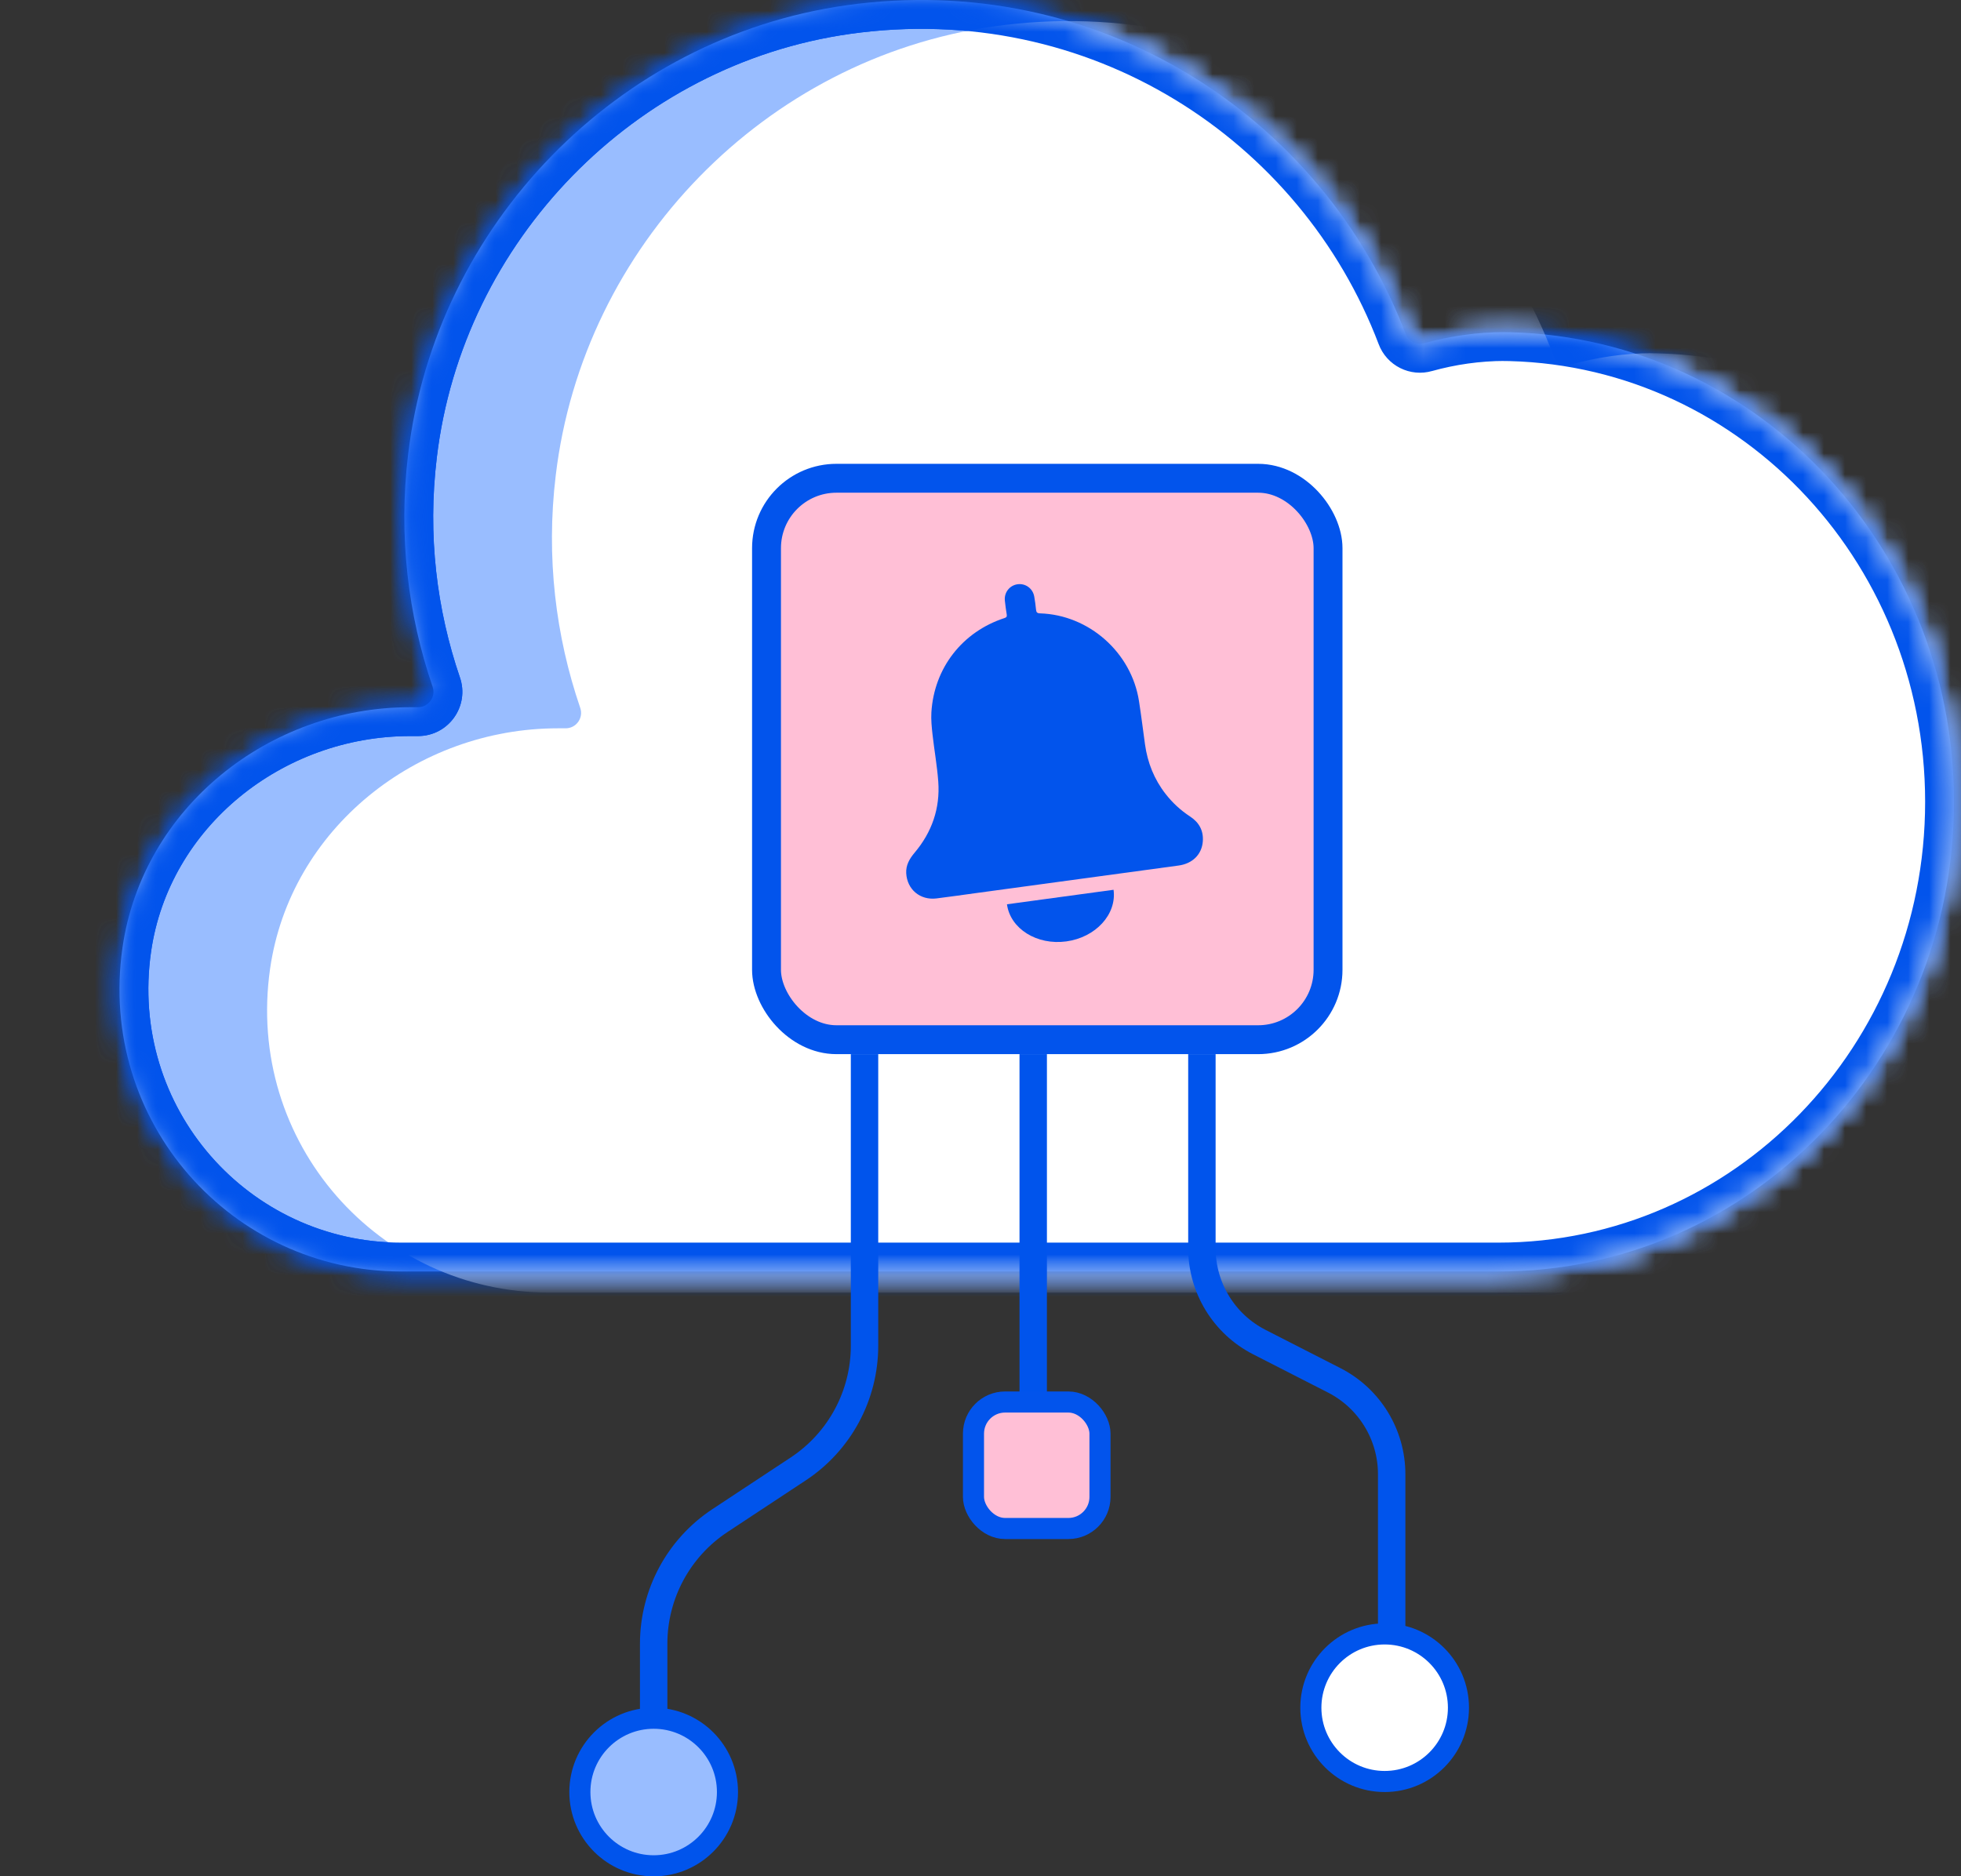
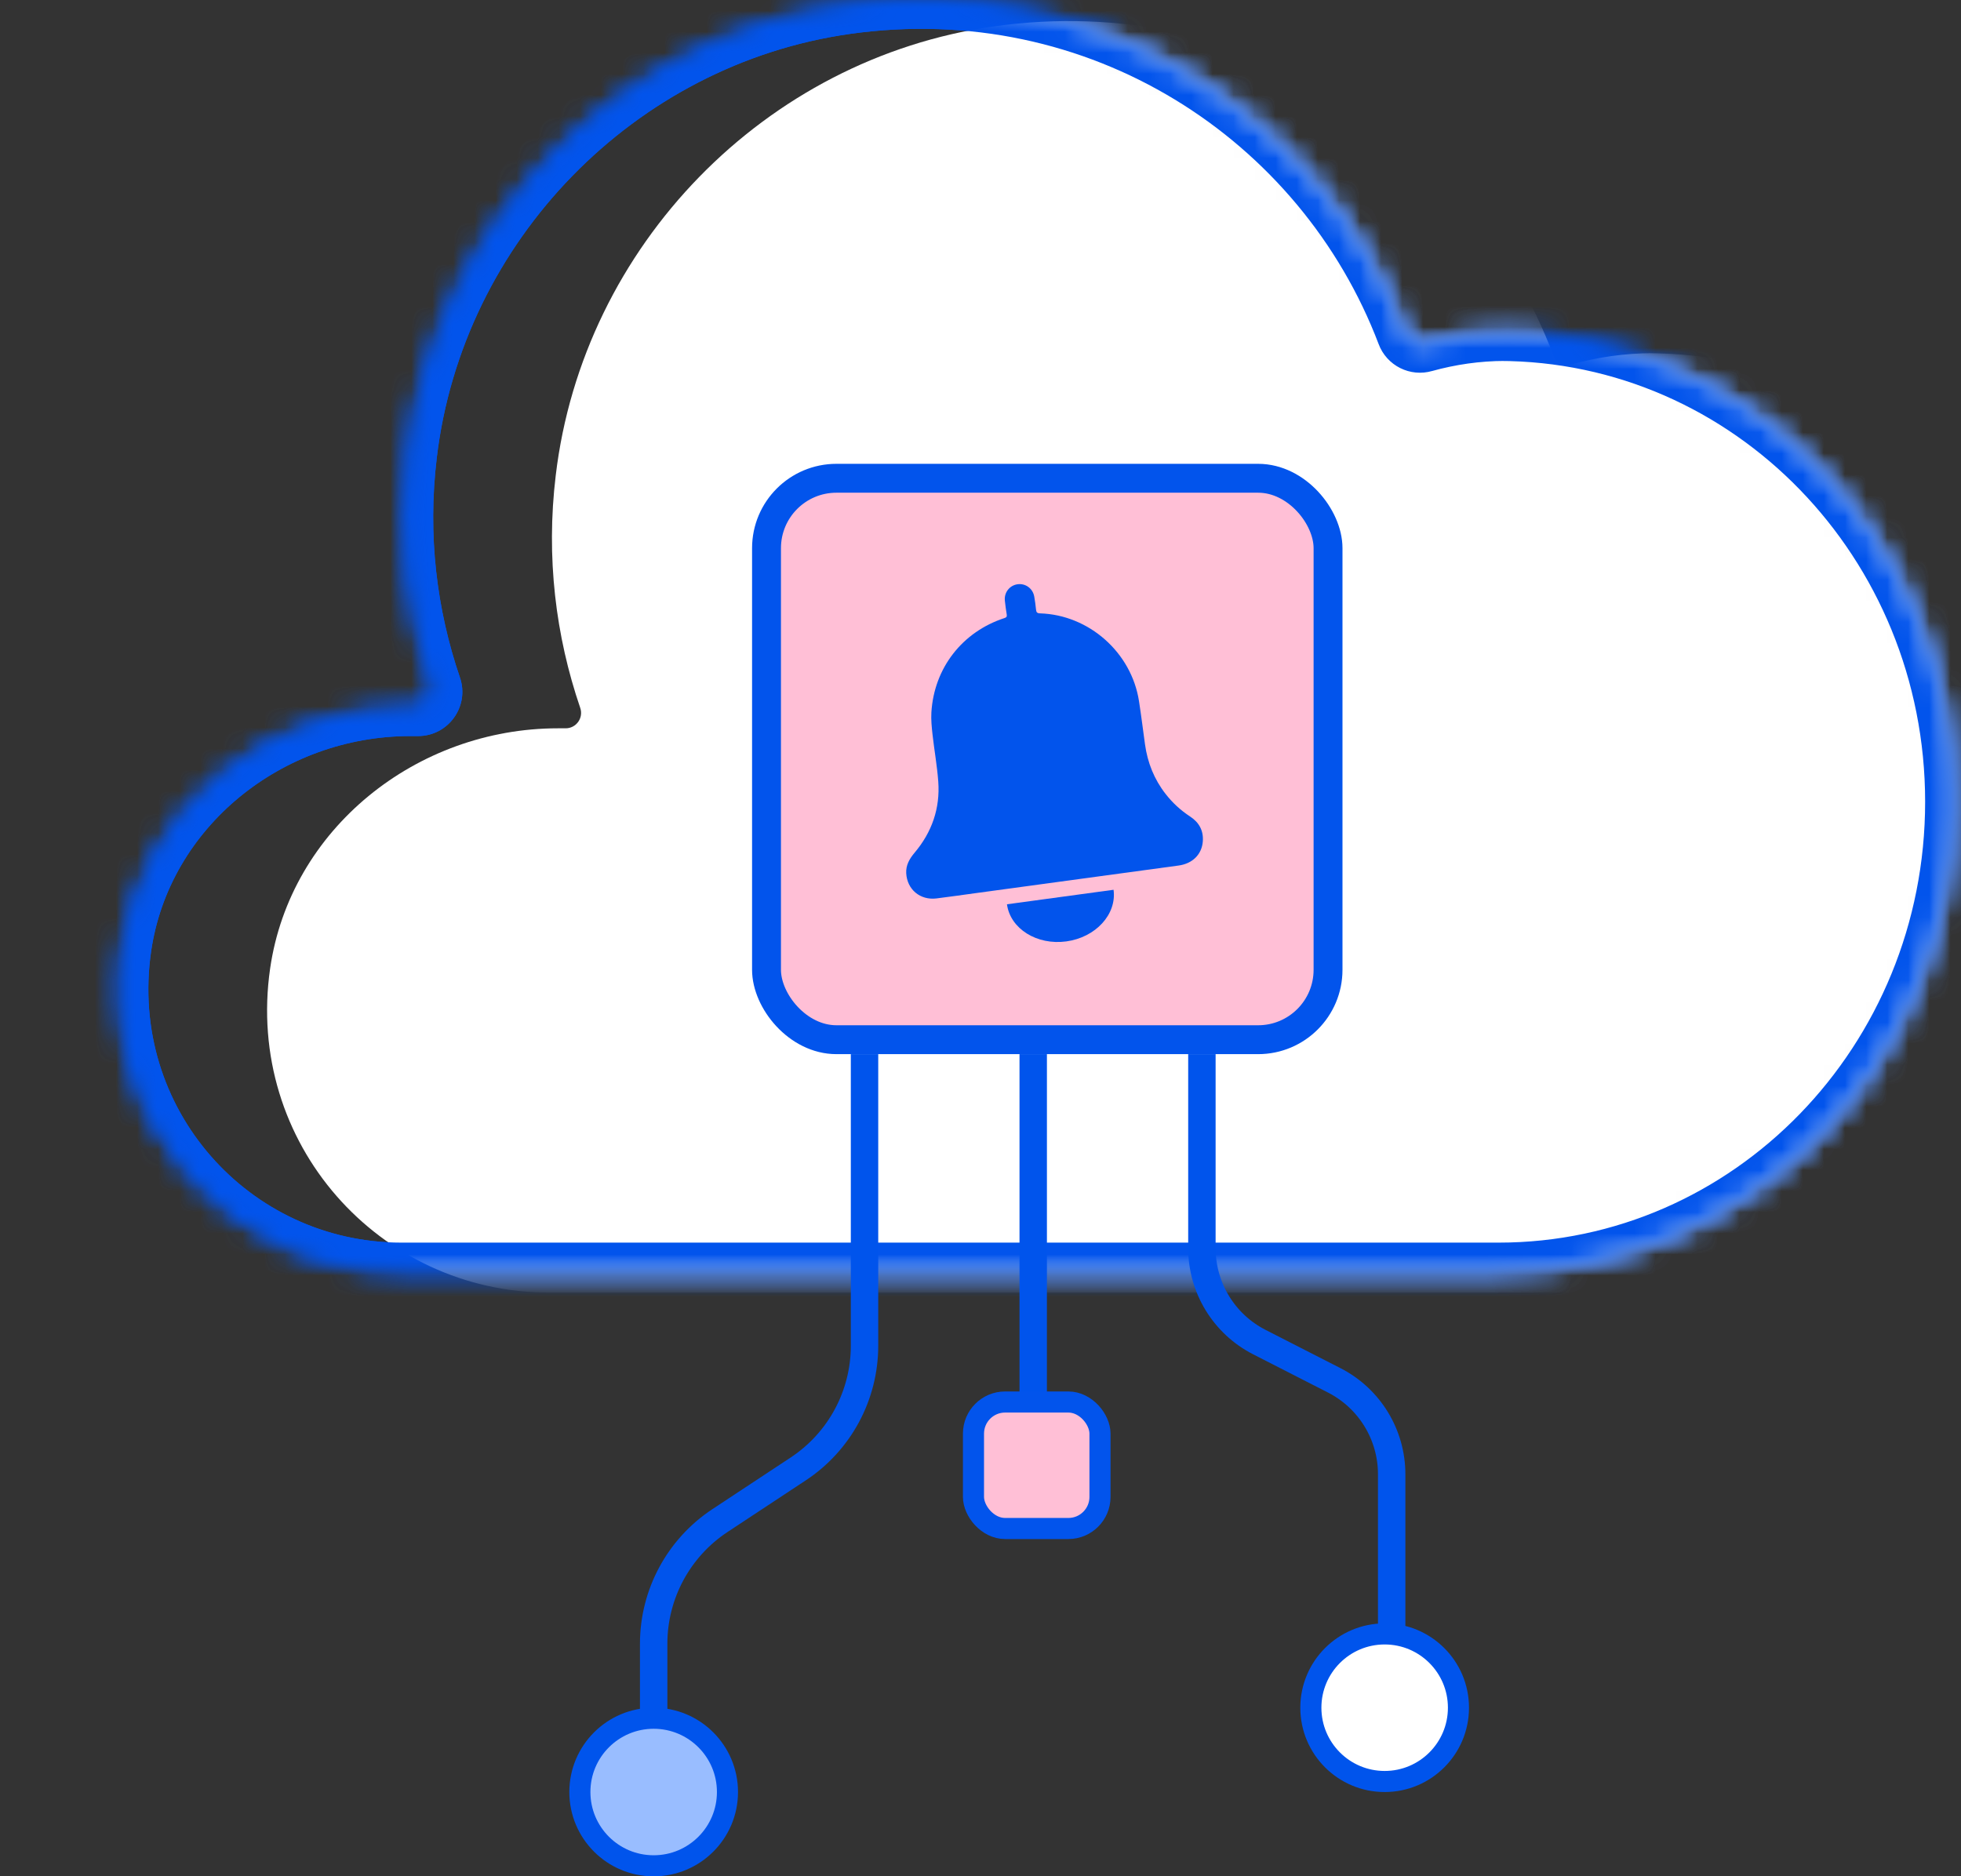
<svg xmlns="http://www.w3.org/2000/svg" width="93" height="89" viewBox="0 0 93 89" fill="none">
  <rect x="0" y="0" width="93" height="89" fill="#333333" stroke="none" />
  <mask id="path-1-inside-1_896_20179" fill="white">
    <path d="M71.379 15.752C70.057 15.752 68.764 15.943 67.544 16.281C67.18 16.389 66.795 16.196 66.663 15.84C62.755 5.546 52.118 -1.439 40.13 0.252C29.288 1.782 20.649 10.664 19.356 21.546C18.886 25.442 19.356 29.178 20.517 32.575C20.682 33.049 20.329 33.545 19.827 33.545H19.459C12.759 33.545 6.765 38.31 5.81 44.942C4.62 53.221 10.996 60.309 19.033 60.309H71.07C83 60.309 92.667 50.338 92.667 38.03C92.667 25.722 83 15.752 71.07 15.752" />
  </mask>
-   <path d="M71.379 15.752C70.057 15.752 68.764 15.943 67.544 16.281C67.18 16.389 66.795 16.196 66.663 15.84C62.755 5.546 52.118 -1.439 40.13 0.252C29.288 1.782 20.649 10.664 19.356 21.546C18.886 25.442 19.356 29.178 20.517 32.575C20.682 33.049 20.329 33.545 19.827 33.545H19.459C12.759 33.545 6.765 38.31 5.81 44.942C4.62 53.221 10.996 60.309 19.033 60.309H71.07C83 60.309 92.667 50.338 92.667 38.03C92.667 25.722 83 15.752 71.07 15.752" fill="#99BDFF" />
  <path d="M40.13 0.252L40.321 1.607L40.321 1.607L40.13 0.252ZM19.356 21.546L20.715 21.709L20.715 21.707L19.356 21.546ZM5.81 44.942L4.456 44.747L4.456 44.747L5.81 44.942ZM20.517 32.575L19.222 33.017L19.224 33.025L20.517 32.575ZM67.544 16.281L67.179 14.963L67.168 14.966L67.156 14.969L67.544 16.281ZM66.663 15.84L67.946 15.363L67.942 15.354L66.663 15.84ZM71.379 14.383C69.925 14.383 68.509 14.593 67.179 14.963L67.91 17.6C69.018 17.292 70.188 17.12 71.379 17.12V14.383ZM67.942 15.354C63.817 4.489 52.587 -2.887 39.939 -1.103L40.321 1.607C51.649 0.009 61.693 6.604 65.384 16.326L67.942 15.354ZM39.939 -1.103C28.477 0.514 19.363 9.89 17.997 21.384L20.715 21.707C21.935 11.438 30.098 3.049 40.321 1.607L39.939 -1.103ZM17.997 21.382C17.502 25.493 17.998 29.435 19.222 33.017L21.811 32.132C20.714 28.92 20.27 25.392 20.715 21.709L17.997 21.382ZM19.827 32.177H19.459V34.913H19.827V32.177ZM19.459 32.177C12.141 32.177 5.517 37.381 4.456 44.747L7.165 45.137C8.014 39.238 13.378 34.913 19.459 34.913V32.177ZM4.456 44.747C3.146 53.861 10.173 61.677 19.033 61.677V58.94C11.82 58.94 6.095 52.581 7.165 45.136L4.456 44.747ZM19.033 61.677H71.07V58.94H19.033V61.677ZM71.07 61.677C83.795 61.677 94.035 51.054 94.035 38.03H91.299C91.299 49.623 82.204 58.94 71.07 58.94V61.677ZM94.035 38.03C94.035 25.006 83.795 14.383 71.07 14.383V17.12C82.204 17.12 91.299 26.437 91.299 38.03H94.035ZM19.224 33.025C19.08 32.61 19.388 32.177 19.827 32.177V34.913C21.271 34.913 22.284 33.489 21.809 32.125L19.224 33.025ZM67.156 14.969C67.484 14.872 67.828 15.046 67.945 15.363L65.38 16.317C65.763 17.346 66.877 17.905 67.933 17.593L67.156 14.969Z" fill="#0254EC" mask="url(#path-1-inside-1_896_20179)" />
  <mask id="mask0_896_20179" style="mask-type:alpha" maskUnits="userSpaceOnUse" x="5" y="0" width="88" height="61">
    <mask id="path-3-inside-2_896_20179" fill="white">
-       <path d="M71.379 15.752C70.057 15.752 68.764 15.943 67.544 16.281C67.18 16.389 66.795 16.196 66.663 15.84C62.755 5.546 52.118 -1.439 40.13 0.252C29.288 1.782 20.649 10.664 19.356 21.546C18.886 25.442 19.356 29.178 20.517 32.575C20.682 33.049 20.329 33.545 19.827 33.545H19.459C12.759 33.545 6.765 38.31 5.81 44.942C4.62 53.221 10.996 60.309 19.033 60.309H71.07C83 60.309 92.667 50.338 92.667 38.03C92.667 25.722 83 15.752 71.07 15.752" />
-     </mask>
+       </mask>
    <path d="M71.379 15.752C70.057 15.752 68.764 15.943 67.544 16.281C67.18 16.389 66.795 16.196 66.663 15.84C62.755 5.546 52.118 -1.439 40.13 0.252C29.288 1.782 20.649 10.664 19.356 21.546C18.886 25.442 19.356 29.178 20.517 32.575C20.682 33.049 20.329 33.545 19.827 33.545H19.459C12.759 33.545 6.765 38.31 5.81 44.942C4.62 53.221 10.996 60.309 19.033 60.309H71.07C83 60.309 92.667 50.338 92.667 38.03C92.667 25.722 83 15.752 71.07 15.752" fill="#99BDFF" />
    <path d="M40.13 0.252L40.321 1.607L40.321 1.607L40.13 0.252ZM19.356 21.546L20.715 21.709L20.715 21.707L19.356 21.546ZM5.81 44.942L4.456 44.747L4.456 44.747L5.81 44.942ZM20.517 32.575L19.222 33.017L19.224 33.025L20.517 32.575ZM67.544 16.281L67.179 14.963L67.168 14.966L67.156 14.969L67.544 16.281ZM66.663 15.84L67.946 15.363L67.942 15.354L66.663 15.84ZM71.379 14.383C69.925 14.383 68.509 14.593 67.179 14.963L67.91 17.6C69.018 17.292 70.188 17.12 71.379 17.12V14.383ZM67.942 15.354C63.817 4.489 52.587 -2.887 39.939 -1.103L40.321 1.607C51.649 0.009 61.693 6.604 65.384 16.326L67.942 15.354ZM39.939 -1.103C28.477 0.514 19.363 9.89 17.997 21.384L20.715 21.707C21.935 11.438 30.098 3.049 40.321 1.607L39.939 -1.103ZM17.997 21.382C17.502 25.493 17.998 29.435 19.222 33.017L21.811 32.132C20.714 28.92 20.27 25.392 20.715 21.709L17.997 21.382ZM19.827 32.177H19.459V34.913H19.827V32.177ZM19.459 32.177C12.141 32.177 5.517 37.381 4.456 44.747L7.165 45.137C8.014 39.238 13.378 34.913 19.459 34.913V32.177ZM4.456 44.747C3.146 53.861 10.173 61.677 19.033 61.677V58.94C11.82 58.94 6.095 52.581 7.165 45.136L4.456 44.747ZM19.033 61.677H71.07V58.94H19.033V61.677ZM71.07 61.677C83.795 61.677 94.035 51.054 94.035 38.03H91.299C91.299 49.623 82.204 58.94 71.07 58.94V61.677ZM94.035 38.03C94.035 25.006 83.795 14.383 71.07 14.383V17.12C82.204 17.12 91.299 26.437 91.299 38.03H94.035ZM19.224 33.025C19.08 32.61 19.388 32.177 19.827 32.177V34.913C21.271 34.913 22.284 33.489 21.809 32.125L19.224 33.025ZM67.156 14.969C67.484 14.872 67.828 15.046 67.945 15.363L65.38 16.317C65.763 17.346 66.877 17.905 67.933 17.593L67.156 14.969Z" fill="#0254EC" mask="url(#path-3-inside-2_896_20179)" />
  </mask>
  <g mask="url(#mask0_896_20179)">
    <path d="M78.379 16.752C77.057 16.752 75.764 16.943 74.544 17.281C74.18 17.389 73.795 17.196 73.663 16.84C69.755 6.546 59.118 -0.439 47.13 1.252C36.288 2.782 27.649 11.664 26.356 22.546C25.886 26.442 26.356 30.178 27.517 33.575C27.682 34.049 27.329 34.545 26.827 34.545H26.459C19.759 34.545 13.765 39.31 12.81 45.942C11.62 54.221 17.997 61.309 26.033 61.309H78.07C90 61.309 99.667 51.338 99.667 39.03C99.667 26.722 90 16.752 78.07 16.752" fill="white" />
  </g>
  <mask id="path-6-inside-3_896_20179" fill="white">
    <path d="M71.379 15.752C70.057 15.752 68.764 15.943 67.544 16.281C67.18 16.389 66.795 16.196 66.663 15.84C62.755 5.546 52.118 -1.439 40.13 0.252C29.288 1.782 20.649 10.664 19.356 21.546C18.886 25.442 19.356 29.178 20.517 32.575C20.682 33.049 20.329 33.545 19.827 33.545H19.459C12.759 33.545 6.765 38.31 5.81 44.942C4.62 53.221 10.996 60.309 19.033 60.309H71.07C83 60.309 92.667 50.338 92.667 38.03C92.667 25.722 83 15.752 71.07 15.752" />
  </mask>
  <path d="M40.13 0.252L40.321 1.607L40.321 1.607L40.13 0.252ZM19.356 21.546L20.715 21.709L20.715 21.707L19.356 21.546ZM5.81 44.942L4.456 44.747L4.456 44.747L5.81 44.942ZM20.517 32.575L19.222 33.017L19.224 33.025L20.517 32.575ZM67.544 16.281L67.179 14.963L67.168 14.966L67.156 14.969L67.544 16.281ZM66.663 15.84L67.946 15.363L67.942 15.354L66.663 15.84ZM71.379 14.383C69.925 14.383 68.509 14.593 67.179 14.963L67.91 17.6C69.018 17.292 70.188 17.12 71.379 17.12V14.383ZM67.942 15.354C63.817 4.489 52.587 -2.887 39.939 -1.103L40.321 1.607C51.649 0.009 61.693 6.604 65.384 16.326L67.942 15.354ZM39.939 -1.103C28.477 0.514 19.363 9.89 17.997 21.384L20.715 21.707C21.935 11.438 30.098 3.049 40.321 1.607L39.939 -1.103ZM17.997 21.382C17.502 25.493 17.998 29.435 19.222 33.017L21.811 32.132C20.714 28.92 20.27 25.392 20.715 21.709L17.997 21.382ZM19.827 32.177H19.459V34.913H19.827V32.177ZM19.459 32.177C12.141 32.177 5.517 37.381 4.456 44.747L7.165 45.137C8.014 39.238 13.378 34.913 19.459 34.913V32.177ZM4.456 44.747C3.146 53.861 10.173 61.677 19.033 61.677V58.94C11.82 58.94 6.095 52.581 7.165 45.136L4.456 44.747ZM19.033 61.677H71.07V58.94H19.033V61.677ZM71.07 61.677C83.795 61.677 94.035 51.054 94.035 38.03H91.299C91.299 49.623 82.204 58.94 71.07 58.94V61.677ZM94.035 38.03C94.035 25.006 83.795 14.383 71.07 14.383V17.12C82.204 17.12 91.299 26.437 91.299 38.03H94.035ZM19.224 33.025C19.08 32.61 19.388 32.177 19.827 32.177V34.913C21.271 34.913 22.284 33.489 21.809 32.125L19.224 33.025ZM67.156 14.969C67.484 14.872 67.828 15.046 67.945 15.363L65.38 16.317C65.763 17.346 66.877 17.905 67.933 17.593L67.156 14.969Z" fill="#0254EC" mask="url(#path-6-inside-3_896_20179)" />
  <path d="M41 49.999V63.832C41 66.184 39.819 68.379 37.856 69.674L34.144 72.124C32.181 73.42 31 75.615 31 77.966V82.999" stroke="#0054EC" stroke-width="1.3" />
  <circle cx="31" cy="84.999" r="3.5" fill="#99BDFF" stroke="#0054EC" />
  <path d="M57 49.999V59.206C57 61.084 58.052 62.804 59.724 63.658L63.276 65.473C64.948 66.328 66 68.048 66 69.926V78.5" stroke="#0054EC" stroke-width="1.3" />
  <circle cx="65.667" cy="81" r="3.5" fill="white" stroke="#0054EC" />
  <path d="M49 49.999V68.999" stroke="#0054EC" stroke-width="1.3" />
  <rect x="46.167" y="66.5" width="6" height="6" rx="1.5" fill="#FFBFD6" stroke="#0254EC" />
  <rect x="36.352" y="22.685" width="26.63" height="26.63" rx="3.315" fill="#FFBFD6" stroke="#0254EC" stroke-width="1.37" />
  <path d="M55.894 41.054C56.552 40.965 56.995 40.531 57.043 39.911C57.083 39.399 56.866 39.007 56.439 38.728C55.994 38.437 55.608 38.081 55.28 37.661C54.737 36.966 54.422 36.175 54.301 35.303C54.206 34.62 54.123 33.935 54.016 33.253C53.658 30.95 51.647 29.166 49.323 29.093C49.181 29.088 49.145 29.039 49.133 28.913C49.114 28.708 49.084 28.504 49.05 28.302C48.984 27.913 48.635 27.659 48.254 27.713C47.879 27.767 47.617 28.102 47.655 28.486C47.677 28.707 47.709 28.928 47.744 29.148C47.759 29.242 47.735 29.284 47.64 29.315C45.638 29.967 44.3 31.684 44.171 33.786C44.15 34.133 44.186 34.486 44.224 34.833C44.308 35.58 44.442 36.322 44.497 37.07C44.59 38.342 44.195 39.471 43.376 40.444C43.135 40.73 42.957 41.033 42.977 41.419C43.019 42.191 43.639 42.71 44.414 42.614C45.046 42.536 45.677 42.444 46.308 42.358C47.604 42.182 53.994 41.313 55.894 41.054Z" fill="#0254EC" />
  <path d="M47.755 42.892C47.914 44.054 49.173 44.843 50.569 44.653C51.965 44.463 52.968 43.367 52.81 42.204" fill="#0254EC" />
</svg>